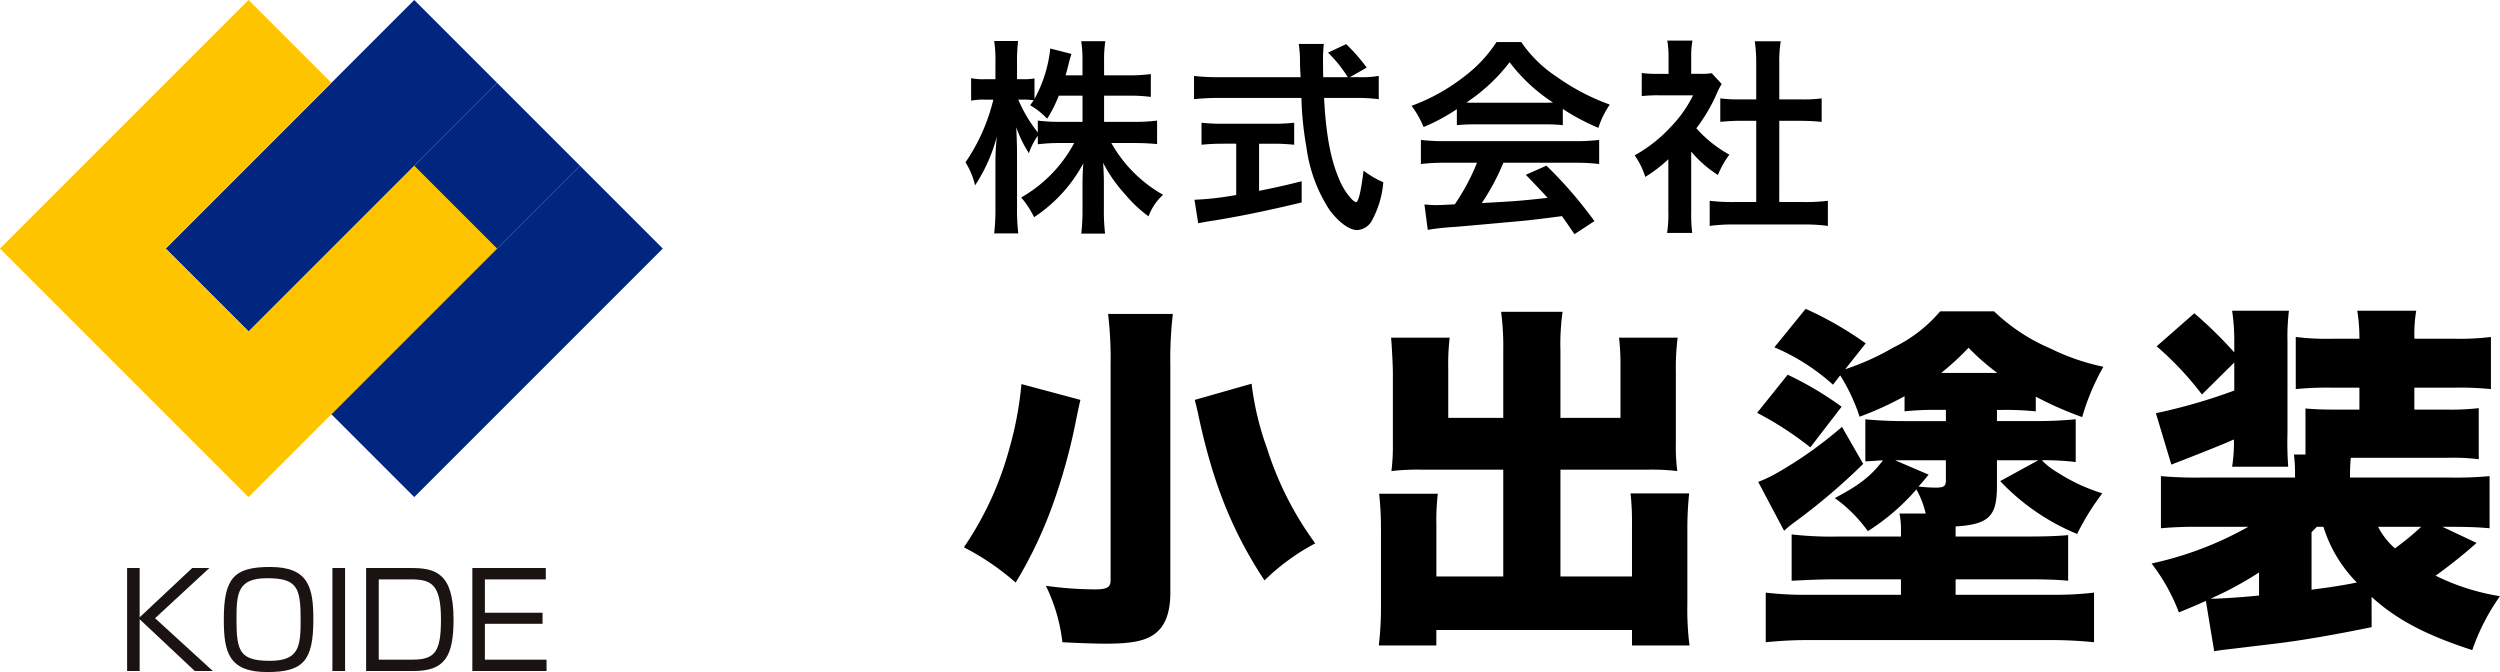
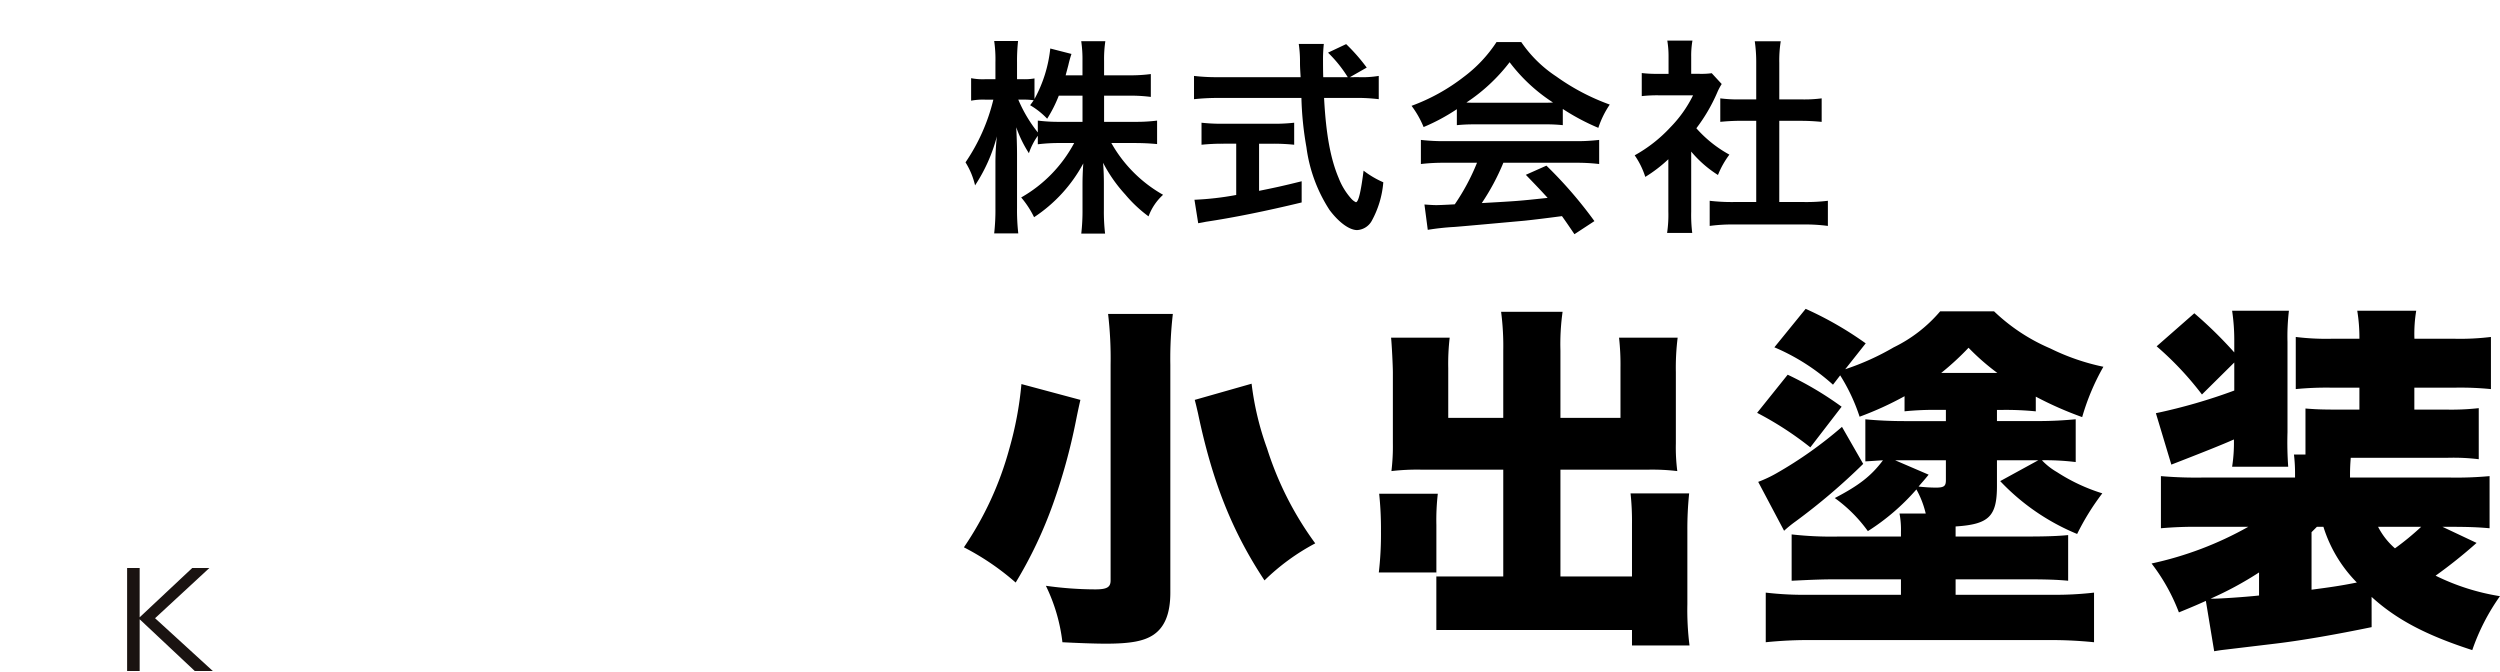
<svg xmlns="http://www.w3.org/2000/svg" width="312.87" height="84.106" viewBox="0 0 312.87 84.106">
  <defs>
    <clipPath id="clip-path">
-       <rect id="長方形_5" data-name="長方形 5" width="82.947" height="84.106" transform="translate(0 0)" fill="none" />
-     </clipPath>
+       </clipPath>
  </defs>
  <g id="グループ_741" data-name="グループ 741" transform="translate(523 9341)">
    <g id="グループ_3" data-name="グループ 3" transform="translate(-523 -9341)">
      <path id="パス_1" data-name="パス 1" d="M24.054,71.086l-6.575,6.167V71.086H15.908v12.89h1.571V77.5l6.9,6.478h2.258l-7.231-6.609L26.2,71.086Z" fill="#1a1311" />
      <g id="グループ_2" data-name="グループ 2">
        <g id="グループ_1" data-name="グループ 1" clip-path="url(#clip-path)">
          <path id="パス_2" data-name="パス 2" d="M33.8,70.955c4.826,0,5.415,2.552,5.415,6.575,0,5.186-1.276,6.576-5.791,6.576-4.842,0-5.415-2.552-5.415-6.576,0-5.168,1.26-6.575,5.791-6.575m-.376,1.407c-3.7,0-3.828,1.9-3.828,5.168,0,3.959.393,5.17,4.2,5.17,3.7,0,3.828-1.9,3.828-5.17,0-3.958-.409-5.168-4.2-5.168" fill="#1a1311" />
          <rect id="長方形_1" data-name="長方形 1" width="1.586" height="12.89" transform="translate(41.6 71.085)" fill="#1a1311" />
          <path id="パス_3" data-name="パス 3" d="M51.38,71.085c2.993,0,5.381.507,5.381,6.412,0,4.695-1.112,6.478-5.005,6.478H45.818V71.085ZM47.4,72.508V82.552h4.236c2.847,0,3.55-1.047,3.55-5.038,0-4.449-1.243-5.006-3.8-5.006Z" fill="#1a1311" />
          <path id="パス_4" data-name="パス 4" d="M68.306,71.086v1.423H60.683v4.172H67.9V78.07H60.683v4.483H68.4v1.423H59.113V71.086Z" fill="#1a1311" />
          <rect id="長方形_2" data-name="長方形 2" width="43.989" height="14.663" transform="translate(20.737 31.105) rotate(-45)" fill="#00267f" />
-           <rect id="長方形_3" data-name="長方形 3" width="43.989" height="14.663" transform="translate(31.105 41.474) rotate(-45)" fill="#00267f" />
          <rect id="長方形_4" data-name="長方形 4" width="43.989" height="14.663" transform="translate(41.474 51.842) rotate(-45)" fill="#00267f" />
          <path id="パス_5" data-name="パス 5" d="M62.21,31.105,51.842,20.737,31.105,41.473,20.736,31.105,41.473,10.368,31.105,0,10.368,20.737,0,31.105,10.368,41.473,20.736,51.842,31.105,62.21,41.473,51.842Z" fill="#ffc400" />
        </g>
      </g>
    </g>
    <path id="パス_5290" data-name="パス 5290" d="M18.174-15.028h3.068a20.134,20.134,0,0,1,2.782.156v-2.86a19.12,19.12,0,0,1-2.782.156H18.174V-19.37a15.265,15.265,0,0,1,.156-2.47H15.314a15.488,15.488,0,0,1,.156,2.47v1.794H13.364c.13-.494.182-.676.338-1.274a14.168,14.168,0,0,1,.39-1.4L11.44-20.93a16.741,16.741,0,0,1-1.976,6.318v-2.574a7.028,7.028,0,0,1-1.4.1H7.28v-2.106a22.45,22.45,0,0,1,.13-2.678H4.42a15.986,15.986,0,0,1,.156,2.678v2.106h-1.3a7.484,7.484,0,0,1-1.742-.13V-14.4a7.9,7.9,0,0,1,1.742-.13h1.04A23.857,23.857,0,0,1,.832-6.682,9.452,9.452,0,0,1,2.028-3.8a20.612,20.612,0,0,0,2.73-6.136,29.951,29.951,0,0,0-.182,3.354v5.59a26.383,26.383,0,0,1-.156,3.2H7.436a25.8,25.8,0,0,1-.156-3.2V-7.644c0-1.144-.052-2.574-.1-3.432a15.118,15.118,0,0,0,1.586,3.25A8.173,8.173,0,0,1,9.88-10.01v1.066A22.359,22.359,0,0,1,12.714-9.1H14.43A17.069,17.069,0,0,1,7.8-2.288,11.568,11.568,0,0,1,9.412.182a18.584,18.584,0,0,0,6.162-6.734c-.078,1.014-.1,1.95-.1,2.678V-.78a24.911,24.911,0,0,1-.156,3.016H18.3A23.739,23.739,0,0,1,18.148-.78V-4.056c0-.754-.026-1.69-.1-2.574a18.4,18.4,0,0,0,2.782,3.978A16.692,16.692,0,0,0,23.738.078a6.805,6.805,0,0,1,1.82-2.7A17.015,17.015,0,0,1,19.084-9.1H22c1.118,0,1.95.052,2.808.13v-2.938a20.665,20.665,0,0,1-2.782.156H18.174Zm-2.7,0v3.276H12.714a20.969,20.969,0,0,1-2.834-.156v1.482a17.541,17.541,0,0,1-2.444-4.108h.65a9.3,9.3,0,0,1,1.274.078c-.13.208-.208.312-.442.624a9.511,9.511,0,0,1,2.132,1.69,16.7,16.7,0,0,0,1.456-2.886Zm33.462-2.314,2.106-1.2a23.054,23.054,0,0,0-2.574-2.938L46.2-20.41a15.98,15.98,0,0,1,2.47,3.068H45.6c-.026-.858-.026-1.612-.026-2.054a17.842,17.842,0,0,1,.1-2.106H42.536a14.988,14.988,0,0,1,.156,2.028c0,.78,0,.78.078,2.132h-10.3a23.905,23.905,0,0,1-3.042-.156v2.912a27.294,27.294,0,0,1,3.042-.156h10.4A40.778,40.778,0,0,0,43.5-8.554,18.9,18.9,0,0,0,46.384-.728c1.144,1.534,2.47,2.522,3.458,2.522A2.237,2.237,0,0,0,51.636.7a12,12,0,0,0,1.482-4.888,11.656,11.656,0,0,1-2.47-1.456c-.338,2.7-.65,3.952-.962,3.952a1.91,1.91,0,0,1-.6-.468,8.464,8.464,0,0,1-1.56-2.574c-1.014-2.392-1.586-5.486-1.82-10.01h3.8a22.8,22.8,0,0,1,3.042.156V-17.5a12.566,12.566,0,0,1-2.522.156ZM34.71-9.022V-2.6a36.977,36.977,0,0,1-5.226.6L29.952.936c.442-.078.728-.13.962-.182C34.4.234,38.506-.6,42.9-1.664V-4.316c-2.5.624-3.51.832-5.33,1.2v-5.9h1.794a25.121,25.121,0,0,1,2.6.13v-2.756a22.1,22.1,0,0,1-2.626.13H33.046a23.1,23.1,0,0,1-2.678-.13v2.756a25.27,25.27,0,0,1,2.626-.13Zm27.612-2.314a20.8,20.8,0,0,1,2.236-.1h8.684a19.75,19.75,0,0,1,2.34.1v-2.028A27.723,27.723,0,0,0,80.028-11a11.578,11.578,0,0,1,1.43-2.912,27.483,27.483,0,0,1-6.682-3.51,15.79,15.79,0,0,1-4.394-4.316H67.288a17.12,17.12,0,0,1-4.108,4.368,24.262,24.262,0,0,1-6.526,3.614A12.076,12.076,0,0,1,58.162-11.1a24.464,24.464,0,0,0,4.16-2.236Zm2.262-2.808c-.468,0-.624,0-1.066-.026a22.2,22.2,0,0,0,5.408-5.044A21.18,21.18,0,0,0,74.36-14.17c-.494.026-.728.026-1.144.026Zm.26,7.514a26.922,26.922,0,0,1-2.782,5.2c-1.326.078-2.106.1-2.288.1-.364,0-.806-.026-1.508-.078l.416,3.172A30.917,30.917,0,0,1,62.036,1.4c1.04-.078,6.188-.546,8.762-.78.962-.1,2.522-.286,4.68-.572.442.624.7.988,1.56,2.262l2.5-1.638a53.208,53.208,0,0,0-6.006-6.942L70.954-5.122c1.456,1.508,1.9,1.976,2.73,2.886-3.64.39-3.64.39-8.242.65a28.263,28.263,0,0,0,2.7-5.044H77.09a24.191,24.191,0,0,1,3.042.156V-9.49a24.48,24.48,0,0,1-3.042.156h-16.2a25.537,25.537,0,0,1-3.068-.156v3.016a24.357,24.357,0,0,1,3.068-.156Zm26.806-1.4A14.271,14.271,0,0,0,95-5.1a11.089,11.089,0,0,1,1.43-2.548,15.33,15.33,0,0,1-4.134-3.3,21.362,21.362,0,0,0,2.6-4.446,7.228,7.228,0,0,1,.572-1.092l-1.248-1.352a9.471,9.471,0,0,1-1.508.078H91.65V-19.89a11.082,11.082,0,0,1,.156-2.028H88.66a11.938,11.938,0,0,1,.156,1.976v2.184h-1.3a15.875,15.875,0,0,1-2.054-.1v2.886a17.8,17.8,0,0,1,2.184-.1h4.238a15.448,15.448,0,0,1-2.834,4,17.933,17.933,0,0,1-4.472,3.51,10.074,10.074,0,0,1,1.326,2.7,17.522,17.522,0,0,0,2.886-2.21V-.546a15.554,15.554,0,0,1-.156,2.7H91.78a18.462,18.462,0,0,1-.13-2.652Zm11.024-3.848h2.756c.91,0,1.716.052,2.548.13V-14.69a16.91,16.91,0,0,1-2.548.13h-2.756v-4.576a15.242,15.242,0,0,1,.182-2.7h-3.25a18.4,18.4,0,0,1,.182,2.7v4.576h-1.95a17.552,17.552,0,0,1-2.548-.13v2.938c.832-.078,1.664-.13,2.548-.13h1.95V-1.716H96.954a23.577,23.577,0,0,1-2.99-.156V1.274A20.968,20.968,0,0,1,96.9,1.092h8.892a21.349,21.349,0,0,1,2.964.182V-1.872a22.3,22.3,0,0,1-2.964.156h-3.12Z" transform="translate(-403 -9314)" />
-     <path id="パス_5291" data-name="パス 5291" d="M18.675-37.71a47.629,47.629,0,0,1,.315,6.345v27c0,.855-.45,1.125-1.935,1.125a45.118,45.118,0,0,1-6.165-.45,21.832,21.832,0,0,1,2.07,7.065c1.755.09,3.915.18,5.445.18,3.06,0,4.725-.315,5.9-1.08,1.44-.945,2.16-2.655,2.16-5.31V-31.32a48.38,48.38,0,0,1,.315-6.39ZM29.52-26.955c.18.675.225.9.405,1.665,1.8,8.595,4.275,14.8,8.325,20.925A27.412,27.412,0,0,1,44.6-9a40.931,40.931,0,0,1-6.03-11.88,36.326,36.326,0,0,1-1.935-8.1ZM7.83-28.935A43.632,43.632,0,0,1,6.3-20.79,40.893,40.893,0,0,1,.63-8.505a31.858,31.858,0,0,1,6.48,4.41,53.8,53.8,0,0,0,4.68-9.855,73.614,73.614,0,0,0,2.835-10.26c.135-.675.315-1.575.585-2.745Zm60.3,4.23H61.245v-6.21a28.018,28.018,0,0,1,.18-3.825H54.09c.09.855.225,3.555.225,4.365v8.865a25.592,25.592,0,0,1-.18,3.465,27.932,27.932,0,0,1,3.69-.18H68.13V-4.86H59.76v-6.435a28.664,28.664,0,0,1,.18-3.915H52.6a42.055,42.055,0,0,1,.225,4.68v9.135a41.3,41.3,0,0,1-.27,5.175h7.2V1.845H84.24V3.78h7.2a35.331,35.331,0,0,1-.27-5.175V-10.62a42.99,42.99,0,0,1,.225-4.635H84.06a32.88,32.88,0,0,1,.18,3.87V-4.86H75.285V-18.225h11.07a26.6,26.6,0,0,1,3.555.18,23.168,23.168,0,0,1-.18-3.465v-8.91a30.177,30.177,0,0,1,.225-4.32H82.62a30.343,30.343,0,0,1,.18,3.78v6.255H75.285V-33.12a28.906,28.906,0,0,1,.27-4.86H67.86a32.939,32.939,0,0,1,.27,4.86Zm49.59,11.97a10.747,10.747,0,0,1,.18,2.3v.585h-8.01a43.628,43.628,0,0,1-5.67-.27v5.8c2.7-.135,3.96-.18,5.625-.18H117.9v1.935H106.425a41.125,41.125,0,0,1-5.445-.27v6.21a52.221,52.221,0,0,1,5.94-.27h29.16a53.1,53.1,0,0,1,5.985.27v-6.21a42.255,42.255,0,0,1-5.4.27H124.74V-4.5h8.82c2.34,0,3.915.045,5.265.18v-5.715c-1.4.135-2.925.18-5.31.18H124.74v-1.26c4.185-.27,5.175-1.26,5.175-5.085V-19.4h5.175l-4.77,2.61a27.833,27.833,0,0,0,9.63,6.615,30.848,30.848,0,0,1,3.15-5.085,22.74,22.74,0,0,1-5.67-2.655,8.322,8.322,0,0,1-1.89-1.485,30.788,30.788,0,0,1,4.23.225v-5.355c-1.485.135-2.88.225-4.77.225h-5.085v-1.395h.675a38.242,38.242,0,0,1,4.185.18V-27.36A44.583,44.583,0,0,0,140.58-24.8a28.831,28.831,0,0,1,2.655-6.3,27.815,27.815,0,0,1-6.66-2.3,23.453,23.453,0,0,1-7.02-4.635h-6.75a17.822,17.822,0,0,1-5.805,4.5,32.117,32.117,0,0,1-6.075,2.745l2.565-3.24a43.625,43.625,0,0,0-7.515-4.32l-3.915,4.815a26.19,26.19,0,0,1,7.335,4.68l.9-1.17a23.11,23.11,0,0,1,2.43,5.175,40.7,40.7,0,0,0,5.625-2.565v1.89a37.548,37.548,0,0,1,4.23-.18h.945V-24.3h-5.22c-1.755,0-3.465-.09-4.86-.225v5.265c.9-.045,1.305-.09,2.205-.135-1.485,1.98-3.015,3.15-6.03,4.725a18.056,18.056,0,0,1,4.14,4.14,27.669,27.669,0,0,0,6.075-5.22A11.708,11.708,0,0,1,121-12.735Zm-.54-6.66h6.345v2.475c0,.765-.225.945-1.305.945a20.435,20.435,0,0,1-2.115-.135c.495-.585.675-.765,1.26-1.485Zm5.76-10.935a33.864,33.864,0,0,0,3.42-3.15,28.628,28.628,0,0,0,3.6,3.15Zm-12.42,6.75a51.062,51.062,0,0,1-8.19,5.805,15.9,15.9,0,0,1-2.295,1.08l3.24,6.12a15,15,0,0,1,1.44-1.17,77.587,77.587,0,0,0,8.46-7.2ZM99.9-25.335a41.58,41.58,0,0,1,6.66,4.32l3.915-5.085a41.729,41.729,0,0,0-6.75-4.005ZM176.8-2.3c3.06,2.79,6.75,4.77,12.6,6.66a26.521,26.521,0,0,1,3.465-6.75,28.119,28.119,0,0,1-8.055-2.565,61.45,61.45,0,0,0,5.13-4.1L185.67-11.07h.9c2.2,0,3.51.045,4.995.18v-6.525a45.751,45.751,0,0,1-4.95.18H174.1v-.36c0-.855.045-1.485.09-2.115h12.15a26.3,26.3,0,0,1,3.87.18v-6.39a31.291,31.291,0,0,1-4.1.18h-3.96v-2.745h5.085a38.725,38.725,0,0,1,4.5.18V-34.83a31.733,31.733,0,0,1-4.5.225H182.16a17.621,17.621,0,0,1,.225-3.51h-7.38a20.864,20.864,0,0,1,.27,3.51h-3.51a31.052,31.052,0,0,1-4.455-.225v6.525a39.354,39.354,0,0,1,4.455-.18h3.51v2.745h-2.79c-2.07,0-2.79-.045-3.96-.135v5.76h-1.44a20.242,20.242,0,0,1,.135,2.52v.36H155.61a51.17,51.17,0,0,1-5.175-.18v6.525a48.645,48.645,0,0,1,4.9-.18h6.03a43.187,43.187,0,0,1-12.1,4.59,23.99,23.99,0,0,1,3.42,6.12c1.98-.81,2.475-1.035,3.375-1.44L157.1,4.5c.54-.09.81-.135,1.215-.18l6.39-.765c3.375-.4,7.74-1.17,12.1-2.07Zm-7.515-8.1.675-.675h.81a17.153,17.153,0,0,0,4.185,6.975c-1.98.4-3.285.585-5.67.9Zm13.725-.675a33.469,33.469,0,0,1-3.285,2.7,9.032,9.032,0,0,1-2.115-2.7Zm-20.295,8.6c-1.62.18-4.815.4-5.76.4h-.315a42.717,42.717,0,0,0,6.075-3.285Zm-3.1-29.16v3.51a69.615,69.615,0,0,1-9.81,2.835l1.935,6.435c3.825-1.485,6.435-2.52,7.83-3.15a19.5,19.5,0,0,1-.225,3.42h7.02a42.974,42.974,0,0,1-.09-4.32V-34.2a27.425,27.425,0,0,1,.18-3.915h-7.11a25.267,25.267,0,0,1,.27,3.87v1.35a52.261,52.261,0,0,0-5-4.9L149.9-33.66a39.3,39.3,0,0,1,5.67,6.03Z" transform="translate(-403 -9264)" />
+     <path id="パス_5291" data-name="パス 5291" d="M18.675-37.71a47.629,47.629,0,0,1,.315,6.345v27c0,.855-.45,1.125-1.935,1.125a45.118,45.118,0,0,1-6.165-.45,21.832,21.832,0,0,1,2.07,7.065c1.755.09,3.915.18,5.445.18,3.06,0,4.725-.315,5.9-1.08,1.44-.945,2.16-2.655,2.16-5.31V-31.32a48.38,48.38,0,0,1,.315-6.39ZM29.52-26.955c.18.675.225.9.405,1.665,1.8,8.595,4.275,14.8,8.325,20.925A27.412,27.412,0,0,1,44.6-9a40.931,40.931,0,0,1-6.03-11.88,36.326,36.326,0,0,1-1.935-8.1ZM7.83-28.935A43.632,43.632,0,0,1,6.3-20.79,40.893,40.893,0,0,1,.63-8.505a31.858,31.858,0,0,1,6.48,4.41,53.8,53.8,0,0,0,4.68-9.855,73.614,73.614,0,0,0,2.835-10.26c.135-.675.315-1.575.585-2.745Zm60.3,4.23H61.245v-6.21a28.018,28.018,0,0,1,.18-3.825H54.09c.09.855.225,3.555.225,4.365v8.865a25.592,25.592,0,0,1-.18,3.465,27.932,27.932,0,0,1,3.69-.18H68.13V-4.86H59.76v-6.435a28.664,28.664,0,0,1,.18-3.915H52.6a42.055,42.055,0,0,1,.225,4.68a41.3,41.3,0,0,1-.27,5.175h7.2V1.845H84.24V3.78h7.2a35.331,35.331,0,0,1-.27-5.175V-10.62a42.99,42.99,0,0,1,.225-4.635H84.06a32.88,32.88,0,0,1,.18,3.87V-4.86H75.285V-18.225h11.07a26.6,26.6,0,0,1,3.555.18,23.168,23.168,0,0,1-.18-3.465v-8.91a30.177,30.177,0,0,1,.225-4.32H82.62a30.343,30.343,0,0,1,.18,3.78v6.255H75.285V-33.12a28.906,28.906,0,0,1,.27-4.86H67.86a32.939,32.939,0,0,1,.27,4.86Zm49.59,11.97a10.747,10.747,0,0,1,.18,2.3v.585h-8.01a43.628,43.628,0,0,1-5.67-.27v5.8c2.7-.135,3.96-.18,5.625-.18H117.9v1.935H106.425a41.125,41.125,0,0,1-5.445-.27v6.21a52.221,52.221,0,0,1,5.94-.27h29.16a53.1,53.1,0,0,1,5.985.27v-6.21a42.255,42.255,0,0,1-5.4.27H124.74V-4.5h8.82c2.34,0,3.915.045,5.265.18v-5.715c-1.4.135-2.925.18-5.31.18H124.74v-1.26c4.185-.27,5.175-1.26,5.175-5.085V-19.4h5.175l-4.77,2.61a27.833,27.833,0,0,0,9.63,6.615,30.848,30.848,0,0,1,3.15-5.085,22.74,22.74,0,0,1-5.67-2.655,8.322,8.322,0,0,1-1.89-1.485,30.788,30.788,0,0,1,4.23.225v-5.355c-1.485.135-2.88.225-4.77.225h-5.085v-1.395h.675a38.242,38.242,0,0,1,4.185.18V-27.36A44.583,44.583,0,0,0,140.58-24.8a28.831,28.831,0,0,1,2.655-6.3,27.815,27.815,0,0,1-6.66-2.3,23.453,23.453,0,0,1-7.02-4.635h-6.75a17.822,17.822,0,0,1-5.805,4.5,32.117,32.117,0,0,1-6.075,2.745l2.565-3.24a43.625,43.625,0,0,0-7.515-4.32l-3.915,4.815a26.19,26.19,0,0,1,7.335,4.68l.9-1.17a23.11,23.11,0,0,1,2.43,5.175,40.7,40.7,0,0,0,5.625-2.565v1.89a37.548,37.548,0,0,1,4.23-.18h.945V-24.3h-5.22c-1.755,0-3.465-.09-4.86-.225v5.265c.9-.045,1.305-.09,2.205-.135-1.485,1.98-3.015,3.15-6.03,4.725a18.056,18.056,0,0,1,4.14,4.14,27.669,27.669,0,0,0,6.075-5.22A11.708,11.708,0,0,1,121-12.735Zm-.54-6.66h6.345v2.475c0,.765-.225.945-1.305.945a20.435,20.435,0,0,1-2.115-.135c.495-.585.675-.765,1.26-1.485Zm5.76-10.935a33.864,33.864,0,0,0,3.42-3.15,28.628,28.628,0,0,0,3.6,3.15Zm-12.42,6.75a51.062,51.062,0,0,1-8.19,5.805,15.9,15.9,0,0,1-2.295,1.08l3.24,6.12a15,15,0,0,1,1.44-1.17,77.587,77.587,0,0,0,8.46-7.2ZM99.9-25.335a41.58,41.58,0,0,1,6.66,4.32l3.915-5.085a41.729,41.729,0,0,0-6.75-4.005ZM176.8-2.3c3.06,2.79,6.75,4.77,12.6,6.66a26.521,26.521,0,0,1,3.465-6.75,28.119,28.119,0,0,1-8.055-2.565,61.45,61.45,0,0,0,5.13-4.1L185.67-11.07h.9c2.2,0,3.51.045,4.995.18v-6.525a45.751,45.751,0,0,1-4.95.18H174.1v-.36c0-.855.045-1.485.09-2.115h12.15a26.3,26.3,0,0,1,3.87.18v-6.39a31.291,31.291,0,0,1-4.1.18h-3.96v-2.745h5.085a38.725,38.725,0,0,1,4.5.18V-34.83a31.733,31.733,0,0,1-4.5.225H182.16a17.621,17.621,0,0,1,.225-3.51h-7.38a20.864,20.864,0,0,1,.27,3.51h-3.51a31.052,31.052,0,0,1-4.455-.225v6.525a39.354,39.354,0,0,1,4.455-.18h3.51v2.745h-2.79c-2.07,0-2.79-.045-3.96-.135v5.76h-1.44a20.242,20.242,0,0,1,.135,2.52v.36H155.61a51.17,51.17,0,0,1-5.175-.18v6.525a48.645,48.645,0,0,1,4.9-.18h6.03a43.187,43.187,0,0,1-12.1,4.59,23.99,23.99,0,0,1,3.42,6.12c1.98-.81,2.475-1.035,3.375-1.44L157.1,4.5c.54-.09.81-.135,1.215-.18l6.39-.765c3.375-.4,7.74-1.17,12.1-2.07Zm-7.515-8.1.675-.675h.81a17.153,17.153,0,0,0,4.185,6.975c-1.98.4-3.285.585-5.67.9Zm13.725-.675a33.469,33.469,0,0,1-3.285,2.7,9.032,9.032,0,0,1-2.115-2.7Zm-20.295,8.6c-1.62.18-4.815.4-5.76.4h-.315a42.717,42.717,0,0,0,6.075-3.285Zm-3.1-29.16v3.51a69.615,69.615,0,0,1-9.81,2.835l1.935,6.435c3.825-1.485,6.435-2.52,7.83-3.15a19.5,19.5,0,0,1-.225,3.42h7.02a42.974,42.974,0,0,1-.09-4.32V-34.2a27.425,27.425,0,0,1,.18-3.915h-7.11a25.267,25.267,0,0,1,.27,3.87v1.35a52.261,52.261,0,0,0-5-4.9L149.9-33.66a39.3,39.3,0,0,1,5.67,6.03Z" transform="translate(-403 -9264)" />
  </g>
</svg>